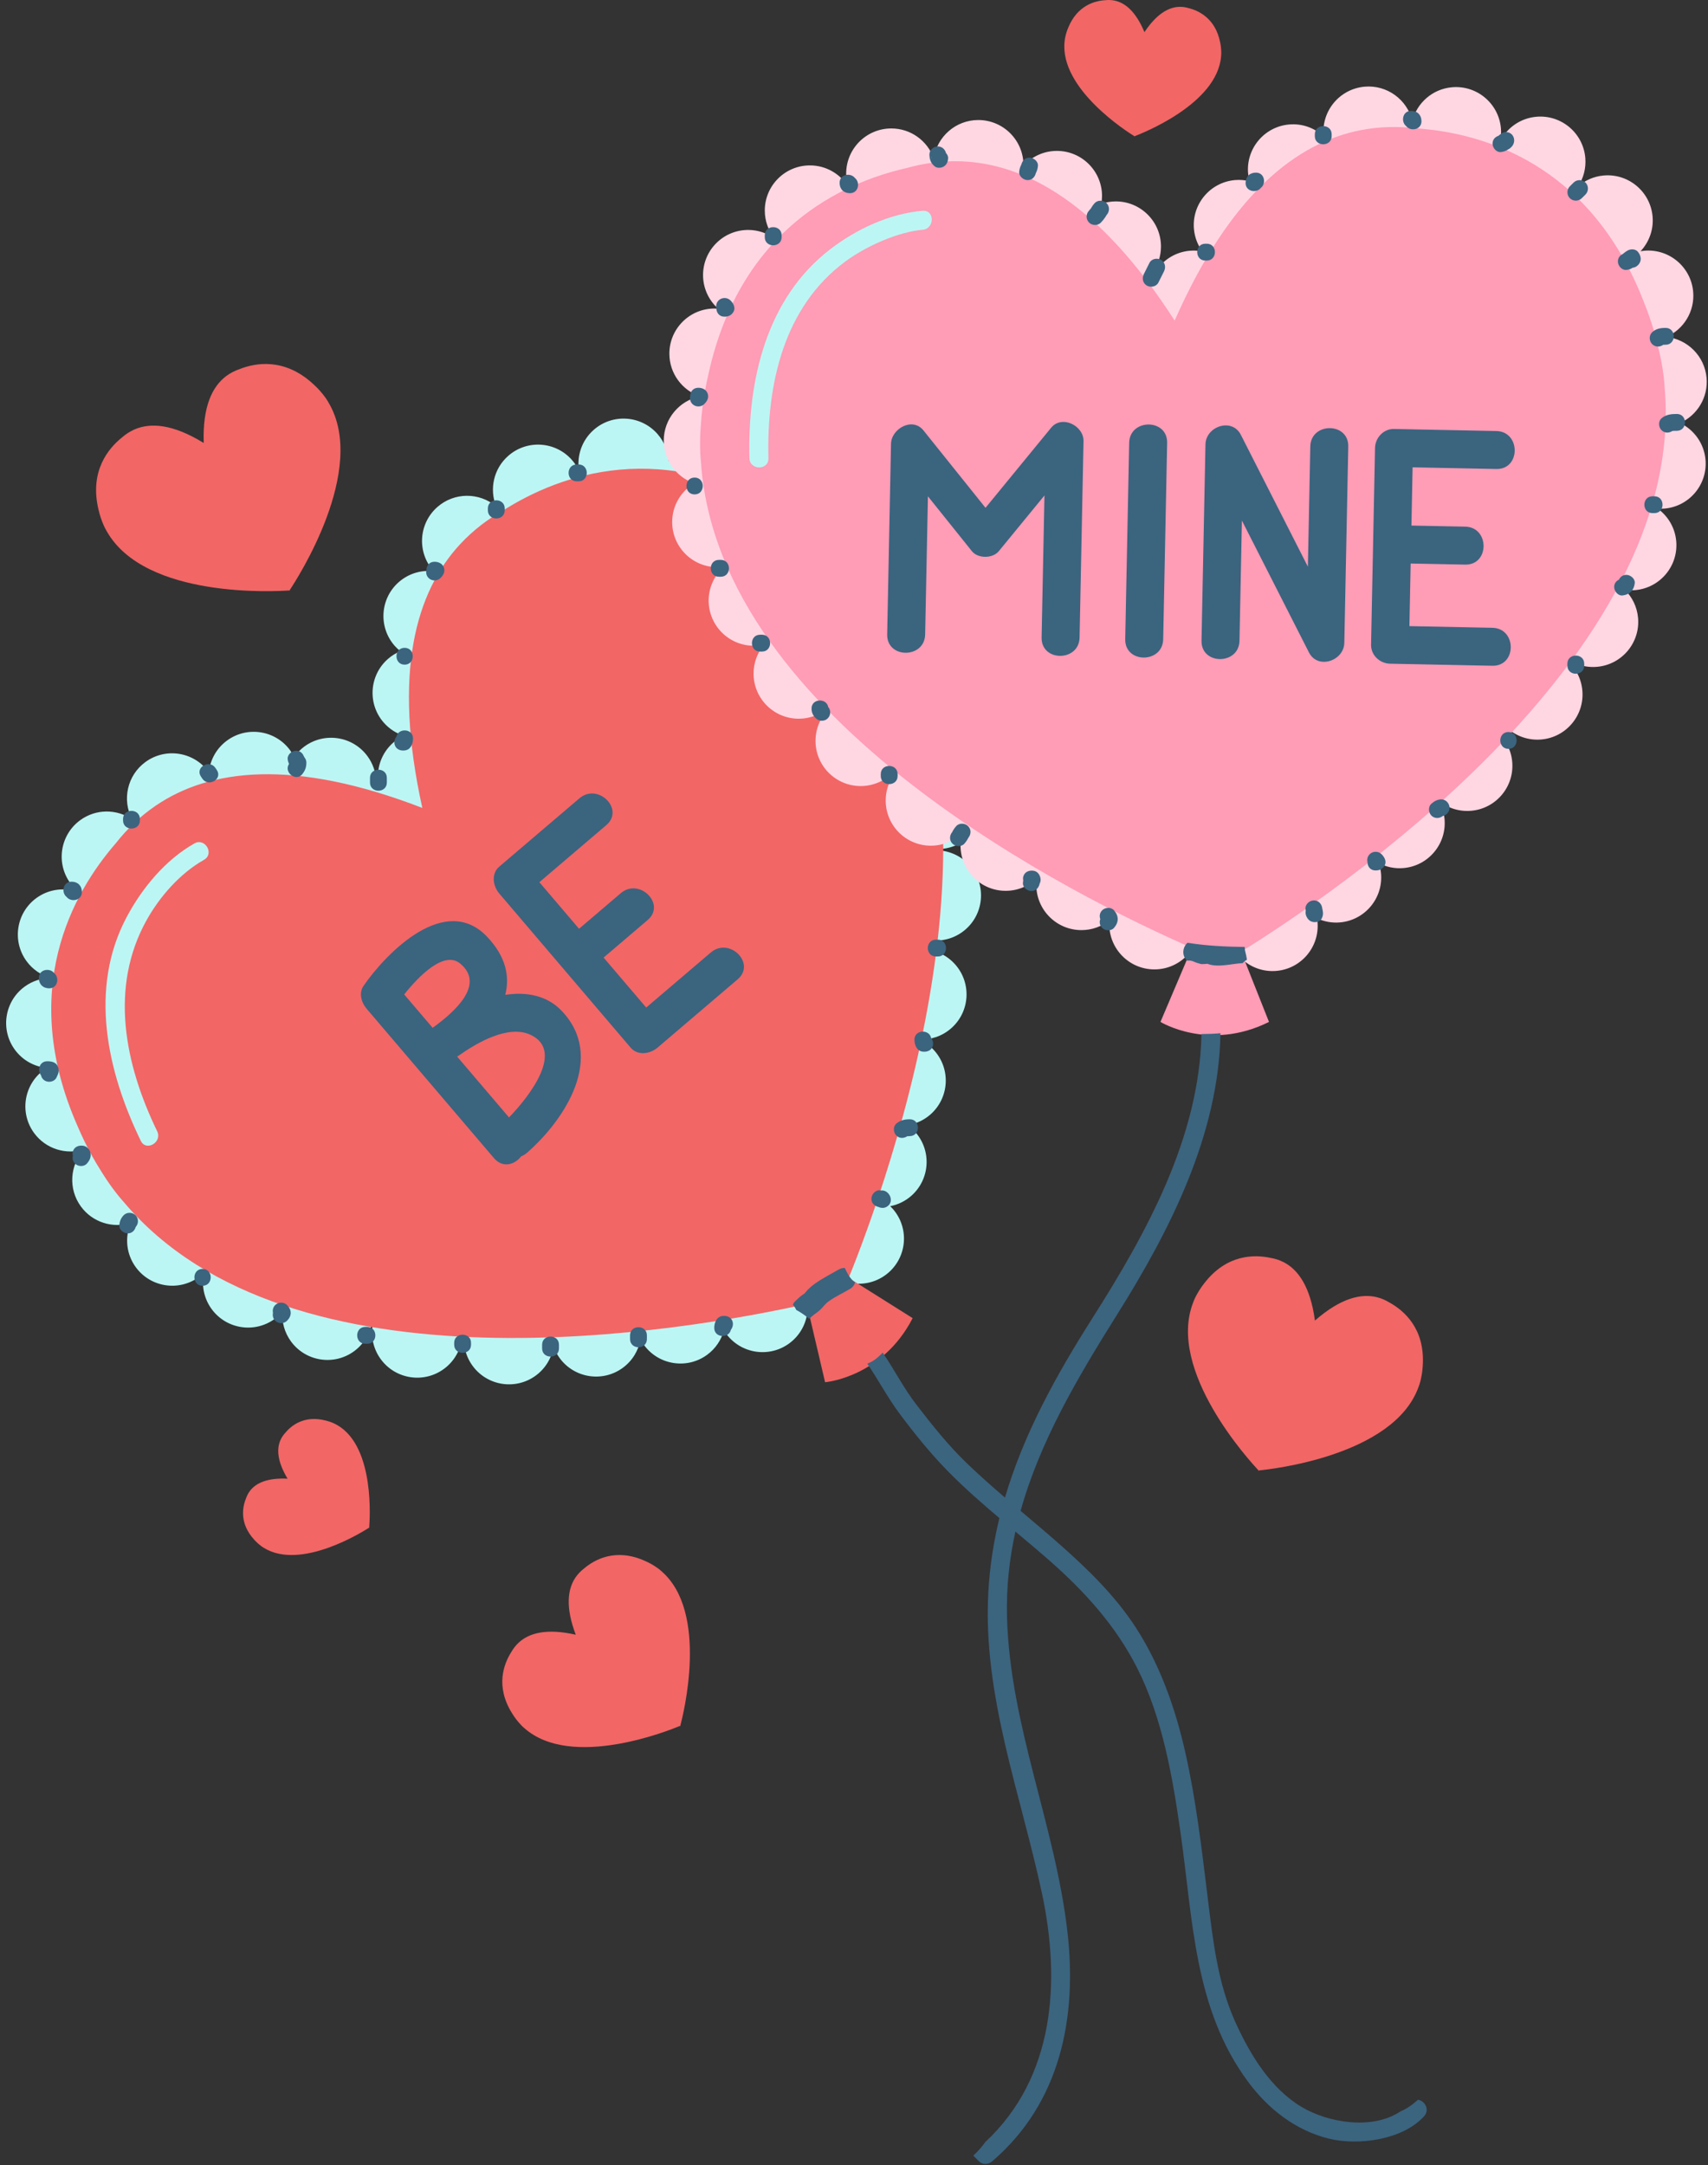
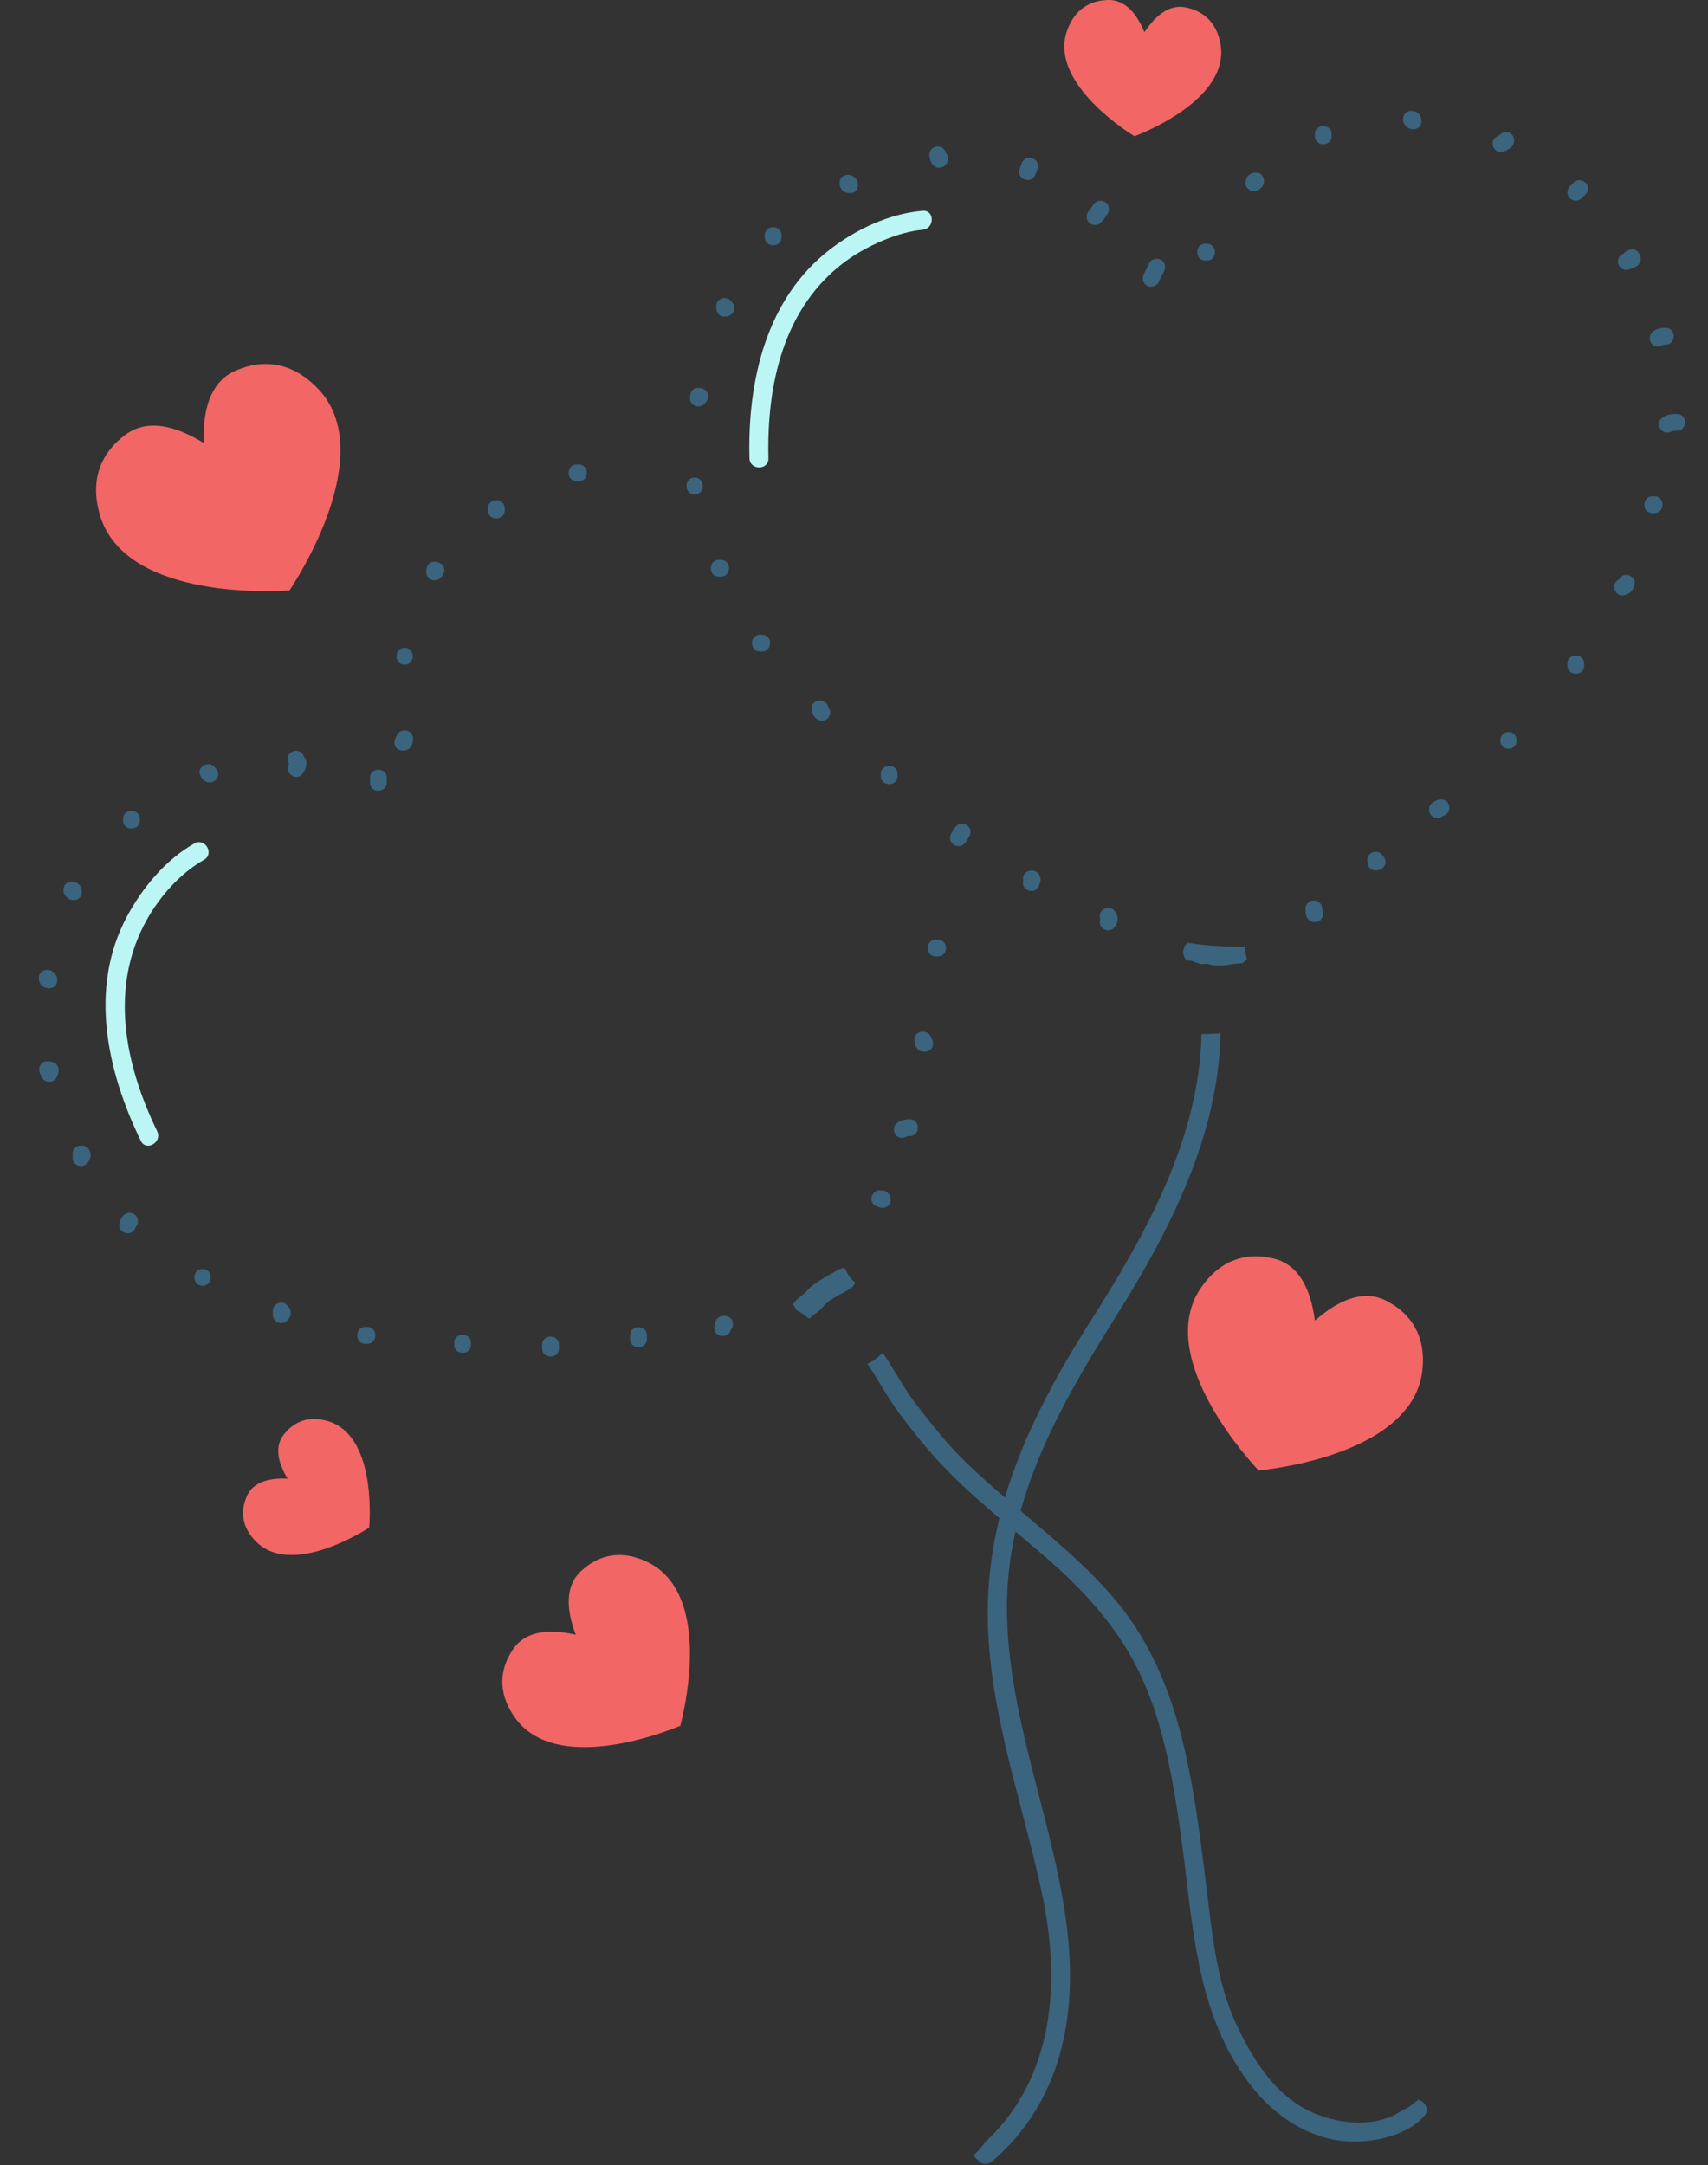
<svg xmlns="http://www.w3.org/2000/svg" height="493.4" preserveAspectRatio="xMidYMid meet" version="1.0" viewBox="-1.4 -0.0 389.2 493.4" width="389.2" zoomAndPan="magnify">
  <rect x="-1.4" y="-0.0" width="389.2" height="493.4" fill="#333333" stroke="none" />
  <g id="change1_1">
-     <path d="M180.656,291.758c3.355,4.586,2.358,11.021-2.226,14.376c-4.583,3.354-11.019,2.357-14.375-2.226 c-0.179-0.246-0.339-0.498-0.494-0.752c-0.593,2.161-1.887,4.146-3.836,5.574c-4.583,3.354-11.019,2.356-14.373-2.227 c-0.308-0.421-0.567-0.86-0.802-1.309c-0.446,2.519-1.818,4.878-4.045,6.507c-4.583,3.354-11.018,2.359-14.374-2.224 c-0.605-0.827-1.064-1.717-1.391-2.636c-0.421,2.565-1.806,4.975-4.07,6.631c-4.584,3.355-11.02,2.358-14.375-2.226 c-3.355-4.583-2.359-11.018,2.225-14.372c4.583-3.356,11.02-2.359,14.375,2.225c0.606,0.826,1.065,1.716,1.392,2.635 c0.421-2.566,1.806-4.976,4.07-6.633c4.584-3.354,11.02-2.36,14.375,2.226c0.308,0.421,0.566,0.86,0.802,1.309 c0.445-2.52,1.816-4.877,4.043-6.507c4.585-3.355,11.021-2.358,14.376,2.225c0.18,0.244,0.34,0.498,0.494,0.752 c0.593-2.161,1.887-4.146,3.835-5.572C170.865,286.18,177.301,287.174,180.656,291.758z M87.592,295.352 c-4.583,3.354-5.578,9.792-2.224,14.376c3.355,4.583,9.791,5.578,14.373,2.224c4.585-3.356,5.582-9.79,2.227-14.374 C98.613,292.994,92.177,291.997,87.592,295.352z M81.507,293.533c-3.355-4.584-9.792-5.582-14.376-2.226 c-0.659,0.483-1.235,1.036-1.744,1.631c0.162-2.337-0.464-4.74-1.957-6.777c-3.355-4.587-9.791-5.58-14.376-2.227 c-0.431,0.314-0.819,0.665-1.186,1.031c0.633-2.802,0.107-5.847-1.722-8.346c-2.663-3.64-7.264-5.006-11.343-3.742 c1.365-3.225,1.06-7.06-1.159-10.09c-2.675-3.653-7.305-5.019-11.397-3.725c3.255-3.541,3.67-8.999,0.721-13.027 c-1.801-2.46-4.49-3.876-7.303-4.151c0.234-0.145,0.468-0.291,0.693-0.456c4.585-3.354,5.581-9.791,2.226-14.376 c-1.42-1.941-3.396-3.23-5.547-3.827c2.082-0.016,4.179-0.652,5.987-1.976c4.585-3.355,5.581-9.791,2.226-14.375 c-0.603-0.824-1.308-1.528-2.082-2.115c3.173,1.25,6.893,0.904,9.848-1.258c4.154-3.042,5.35-8.609,3.042-13.04 c3.494,2.358,8.226,2.415,11.822-0.217c2.445-1.79,3.859-4.457,4.147-7.251c0.029,0.042,0.053,0.085,0.083,0.127 c3.355,4.583,9.79,5.581,14.374,2.226c0.936-0.685,1.712-1.502,2.343-2.401c0.26,0.527,0.559,1.042,0.918,1.533 c3.354,4.583,9.789,5.581,14.373,2.225c1.408-1.03,2.475-2.354,3.184-3.823c0.1,1.932,0.739,3.857,1.966,5.535 c3.355,4.583,9.791,5.581,14.374,2.226c2.795-2.047,4.249-5.239,4.202-8.459c2.203-3.729,1.883-8.597-1.133-12.024 c-1.265-1.437-2.845-2.426-4.542-2.977c0.853-0.402,1.666-0.921,2.409-1.576c4.263-3.752,4.677-10.251,0.924-14.515 c-0.402-0.457-0.84-0.859-1.299-1.228c1.014-0.421,1.981-1.004,2.851-1.771c4.264-3.752,4.677-10.251,0.924-14.515 c-0.034-0.039-0.072-0.071-0.106-0.109c2.791,0.322,5.701-0.482,7.977-2.485c3.345-2.945,4.309-7.578,2.759-11.498 c3.829,3.208,9.524,3.242,13.389-0.16c2.749-2.419,3.887-5.978,3.351-9.345c0.408,0.882,0.942,1.722,1.617,2.489 c3.752,4.264,10.252,4.678,14.518,0.924c1.682-1.48,2.754-3.39,3.218-5.42c0.119,2.229,0.953,4.436,2.542,6.242 c3.753,4.264,10.253,4.679,14.518,0.924c0.209-0.185,0.402-0.38,0.594-0.578c-0.337,2.805,0.465,5.736,2.479,8.025 c3.298,3.747,8.715,4.518,12.875,2.104c-2.144,3.717-1.809,8.532,1.183,11.932c2.48,2.819,6.16,3.944,9.603,3.307 c-2.113,3.709-1.769,8.497,1.209,11.882c2.045,2.325,4.907,3.495,7.778,3.48c-0.437,0.28-0.862,0.583-1.264,0.938 c-4.265,3.752-4.68,10.252-0.927,14.516c1.671,1.896,3.883,3.026,6.201,3.372c-0.692,0.368-1.356,0.812-1.97,1.352 c-4.265,3.753-4.68,10.254-0.927,14.518s10.252,4.678,14.518,0.924c4.263-3.751,4.676-10.251,0.924-14.515 c-1.669-1.896-3.883-3.027-6.2-3.373c0.693-0.369,1.357-0.813,1.973-1.354c4.263-3.751,4.676-10.25,0.925-14.514 c-2.046-2.325-4.907-3.496-7.779-3.481c0.437-0.279,0.863-0.584,1.265-0.937c4.264-3.753,4.678-10.251,0.925-14.515 c-2.479-2.819-6.16-3.944-9.603-3.307c2.113-3.709,1.771-8.498-1.21-11.882c-3.298-3.747-8.714-4.519-12.874-2.106 c2.144-3.716,1.808-8.531-1.182-11.931c-3.755-4.265-10.254-4.678-14.516-0.927c-0.21,0.186-0.404,0.382-0.596,0.58 c0.337-2.806-0.465-5.736-2.479-8.024c-3.753-4.264-10.253-4.678-14.515-0.927c-1.683,1.481-2.757,3.394-3.222,5.424 c-0.118-2.229-0.952-4.437-2.541-6.243c-3.753-4.264-10.253-4.679-14.516-0.926c-2.75,2.419-3.89,5.978-3.354,9.346 c-0.407-0.882-0.942-1.723-1.616-2.489c-3.753-4.265-10.252-4.679-14.515-0.927c-3.347,2.945-4.311,7.579-2.762,11.5 c-3.828-3.21-9.522-3.245-13.387,0.158c-4.264,3.754-4.679,10.253-0.927,14.518c0.034,0.039,0.071,0.071,0.105,0.108 c-2.79-0.321-5.698,0.483-7.973,2.485c-4.263,3.752-4.679,10.252-0.926,14.517c0.401,0.457,0.839,0.859,1.298,1.227 c-1.013,0.421-1.978,1.004-2.848,1.77c-4.264,3.753-4.679,10.253-0.925,14.517c1.265,1.437,2.843,2.425,4.542,2.976 c-0.852,0.402-1.665,0.921-2.406,1.574c-2.351,2.07-3.525,4.973-3.483,7.876c-0.146,0.247-0.279,0.499-0.402,0.754 c-0.1-1.931-0.739-3.855-1.966-5.533c-3.355-4.584-9.792-5.58-14.376-2.225c-0.935,0.684-1.712,1.5-2.341,2.399 c-0.26-0.526-0.558-1.041-0.917-1.532c-3.355-4.584-9.792-5.58-14.376-2.224c-2.445,1.789-3.857,4.456-4.145,7.25 c-0.03-0.042-0.054-0.085-0.084-0.126c-3.354-4.584-9.791-5.579-14.375-2.224c-4.153,3.04-5.349,8.608-3.041,13.038 c-3.494-2.357-8.226-2.415-11.823,0.219c-4.583,3.354-5.58,9.791-2.225,14.375c0.604,0.824,1.31,1.527,2.083,2.114 c-3.173-1.249-6.895-0.903-9.85,1.259c-4.583,3.354-5.579,9.791-2.225,14.375c1.421,1.941,3.397,3.231,5.549,3.827 c-2.083,0.016-4.181,0.652-5.99,1.977c-4.583,3.354-5.579,9.79-2.225,14.373c1.801,2.461,4.491,3.876,7.304,4.152 c-0.235,0.145-0.47,0.292-0.696,0.457c-4.583,3.353-5.58,9.788-2.224,14.372c2.675,3.656,7.307,5.021,11.397,3.728 c-3.254,3.541-3.67,8.999-0.721,13.027c2.663,3.638,7.265,5.006,11.342,3.741c-1.364,3.226-1.059,7.06,1.16,10.09 c3.355,4.583,9.791,5.58,14.374,2.227c0.432-0.316,0.82-0.667,1.188-1.033c-0.633,2.8-0.107,5.847,1.722,8.345 c3.354,4.584,9.79,5.581,14.373,2.226c0.661-0.484,1.237-1.037,1.747-1.634c-0.162,2.339,0.465,4.743,1.957,6.782 c3.356,4.586,9.791,5.581,14.374,2.228C83.866,304.552,84.863,298.116,81.507,293.533z M201.761,218.872 c-4.265,3.754-4.678,10.252-0.925,14.518c1.004,1.141,2.207,1.996,3.508,2.58c-2.584-0.132-5.22,0.7-7.315,2.546 c-4.267,3.752-4.681,10.252-0.928,14.514c0.541,0.615,1.143,1.139,1.783,1.593c-1.875,0.289-3.693,1.09-5.222,2.434 c-4.265,3.754-4.68,10.256-0.928,14.518c0.184,0.208,0.378,0.399,0.574,0.59c-1.726,0.338-3.388,1.113-4.802,2.358 c-4.266,3.756-4.681,10.254-0.928,14.518c3.753,4.265,10.253,4.68,14.519,0.926c4.262-3.751,4.678-10.25,0.924-14.515 c-0.185-0.209-0.378-0.399-0.573-0.59c1.726-0.34,3.389-1.115,4.805-2.361c4.265-3.751,4.679-10.251,0.926-14.516 c-0.54-0.613-1.143-1.139-1.782-1.592c1.875-0.288,3.692-1.09,5.223-2.436c4.263-3.752,4.678-10.251,0.924-14.514 c-1.003-1.141-2.207-1.997-3.509-2.581c2.585,0.132,5.222-0.701,7.319-2.547c4.263-3.751,4.678-10.252,0.925-14.516 C212.525,215.533,206.026,215.12,201.761,218.872z M205.063,196.322c-4.267,3.754-4.68,10.252-0.928,14.516 c3.755,4.264,10.253,4.681,14.519,0.925c4.263-3.751,4.676-10.25,0.924-14.515C215.825,192.985,209.327,192.57,205.063,196.322z" fill="#BCF6F4" />
-   </g>
+     </g>
  <g id="change2_1">
-     <path d="M191.99,291.204l14.575,9.168c-6.979,13.561-19.953,14.602-19.953,14.602l-4.179-17.837 c-27.583,6.156-117.582,21.997-155.625-23.219c-1.794-1.998-3.592-4.457-5.378-7.389c-0.602-0.955-1.187-1.933-1.743-2.932 c-0.01-0.025-0.02-0.049-0.031-0.063c-0.003-0.002-0.008-0.015-0.017-0.025c-1.212-2.173-2.325-4.459-3.345-6.85 c-13.667-31.002-1.119-53.22,8.717-64.531c2.508-3.189,5.478-6.081,9.008-8.493c0.012-0.005,0.048-0.035,0.048-0.035 c12.328-8.394,31.376-10.853,60.768,0.508c-6.801-30.768-1.496-49.228,8.661-60.15c0,0,0.035-0.029,0.042-0.042 c2.917-3.127,6.225-5.627,9.762-7.63c12.659-8.011,36.514-17.065,65.1,1.12c2.21,1.367,4.302,2.813,6.274,4.335 c0.008,0.01,0.015,0.019,0.019,0.021c0.012,0.013,0.033,0.027,0.05,0.047c0.903,0.7,1.787,1.423,2.64,2.161 c2.632,2.206,4.792,4.354,6.492,6.431C234.767,177.022,200.546,270.076,191.99,291.204z" fill="#F26666" />
-   </g>
+     </g>
  <g id="change3_1">
-     <path d="M271.94,210.617c0,5.681-4.604,10.286-10.286,10.286c-5.679,0-10.285-4.605-10.285-10.286 c0-0.304,0.021-0.603,0.046-0.899c-1.756,1.394-3.973,2.232-6.387,2.232c-5.679,0-10.285-4.605-10.285-10.285 c0-0.521,0.052-1.028,0.126-1.528c-1.847,1.769-4.348,2.861-7.107,2.861c-5.68,0-10.284-4.605-10.284-10.286 c0-1.026,0.155-2.014,0.435-2.948c-1.856,1.821-4.397,2.948-7.203,2.948c-5.68,0-10.284-4.605-10.284-10.286 c0-5.681,4.604-10.286,10.284-10.286c5.681,0,10.287,4.605,10.287,10.286c0,1.024-0.155,2.013-0.435,2.948 c1.855-1.822,4.396-2.948,7.2-2.948c5.681,0,10.287,4.605,10.287,10.286c0,0.52-0.051,1.028-0.126,1.527 c1.847-1.768,4.347-2.86,7.105-2.86c5.682,0,10.286,4.605,10.286,10.286c0,0.304-0.02,0.603-0.045,0.899 c1.755-1.394,3.97-2.232,6.385-2.232C267.335,200.332,271.94,204.936,271.94,210.617z M205.007,168.837 c0-5.68-4.604-10.285-10.287-10.285c-5.679,0-10.285,4.605-10.285,10.285c0,5.681,4.605,10.286,10.285,10.286 C200.403,179.123,205.007,174.518,205.007,168.837z M332.02,164.267c-5.657,0.51-9.832,5.509-9.32,11.167 c0.136,1.514,0.602,2.916,1.308,4.155c-2.008-1.634-4.627-2.52-7.407-2.269c-5.659,0.51-9.832,5.51-9.322,11.167 c0.072,0.814,0.249,1.593,0.497,2.336c-1.683-0.874-3.622-1.301-5.649-1.119c-5.659,0.51-9.833,5.51-9.322,11.168 c0.025,0.275,0.068,0.545,0.114,0.813c-1.592-0.746-3.393-1.101-5.269-0.932c-5.661,0.51-9.833,5.509-9.323,11.167 c0.512,5.658,5.511,9.832,11.169,9.321c5.656-0.51,9.828-5.51,9.32-11.167c-0.025-0.276-0.07-0.545-0.116-0.813 c1.594,0.746,3.396,1.101,5.272,0.931c5.657-0.51,9.83-5.509,9.319-11.166c-0.074-0.815-0.249-1.594-0.497-2.337 c1.684,0.875,3.623,1.302,5.652,1.119c5.656-0.51,9.83-5.509,9.319-11.167c-0.136-1.514-0.603-2.916-1.309-4.155 c2.009,1.633,4.628,2.519,7.41,2.269c5.656-0.51,9.83-5.51,9.32-11.167C342.677,167.93,337.676,163.757,332.02,164.267z M348.003,148.019c-5.66,0.51-9.832,5.51-9.323,11.167c0.511,5.658,5.51,9.831,11.17,9.321c5.655-0.51,9.827-5.509,9.317-11.167 C358.66,151.683,353.66,147.509,348.003,148.019z M381.431,96.39c3.895-1.746,6.446-5.813,6.04-10.303 c-0.447-4.972-4.363-8.794-9.145-9.303c3.925-1.732,6.499-5.816,6.092-10.327c-0.51-5.657-5.509-9.831-11.166-9.321 c-0.278,0.025-0.551,0.069-0.823,0.116c1.93-2.065,3.013-4.904,2.739-7.939c-0.511-5.658-5.511-9.831-11.166-9.321 c-2.233,0.201-4.229,1.11-5.802,2.475c1.221-1.869,1.853-4.143,1.636-6.54c-0.51-5.657-5.51-9.831-11.167-9.321 c-3.647,0.329-6.668,2.528-8.225,5.561c0.192-0.952,0.258-1.946,0.166-2.962c-0.511-5.657-5.51-9.831-11.166-9.32 c-4.441,0.4-7.955,3.569-9.021,7.647c-1.193-4.851-5.769-8.241-10.896-7.778c-5.657,0.509-9.833,5.509-9.322,11.167 c0.004,0.051,0.016,0.099,0.021,0.149c-2.062-1.907-4.884-2.976-7.902-2.704c-5.656,0.51-9.83,5.51-9.32,11.167 c0.055,0.605,0.17,1.189,0.323,1.756c-1.067-0.258-2.189-0.357-3.344-0.254c-5.657,0.51-9.832,5.51-9.321,11.168 c0.172,1.906,0.862,3.637,1.908,5.084c-0.926-0.178-1.887-0.239-2.873-0.15c-3.118,0.28-5.779,1.93-7.462,4.298 c-0.262,0.113-0.518,0.237-0.769,0.371c1.06-1.618,1.681-3.548,1.681-5.626c0-5.68-4.606-10.286-10.287-10.286 c-1.159,0-2.268,0.2-3.307,0.554c0.101-0.579,0.164-1.171,0.164-1.779c0-5.681-4.606-10.286-10.286-10.286 c-3.03,0-5.745,1.318-7.626,3.402c0-0.051,0.007-0.1,0.007-0.15c0-5.681-4.606-10.286-10.288-10.286 c-5.146,0-9.398,3.786-10.153,8.724c-1.428-3.966-5.213-6.806-9.67-6.806c-5.68,0-10.285,4.604-10.285,10.286 c0,1.021,0.154,2.005,0.431,2.937c-1.822-2.882-5.029-4.802-8.692-4.802c-5.68,0-10.285,4.605-10.285,10.286 c0,2.406,0.832,4.613,2.216,6.365c-1.69-1.218-3.758-1.943-6-1.943c-5.68,0-10.285,4.605-10.285,10.286 c0,3.048,1.333,5.778,3.44,7.662c-0.274-0.021-0.549-0.042-0.83-0.042c-5.679,0-10.284,4.604-10.284,10.285 c0,4.528,2.931,8.365,6.994,9.738c-4.715,0.935-8.273,5.094-8.273,10.086c0,4.508,2.905,8.33,6.942,9.719 c-3.004,1.796-5.023,5.071-5.023,8.826c0,5.68,4.605,10.286,10.285,10.286c0.535,0,1.055-0.054,1.568-0.132 c-2.165,1.885-3.54,4.655-3.54,7.751c0,5.681,4.605,10.286,10.285,10.286c0.818,0,1.609-0.105,2.373-0.287 c-1.511,1.791-2.426,4.102-2.426,6.627c0,5.681,4.605,10.286,10.285,10.286c5.682,0,10.287-4.605,10.287-10.286 s-4.605-10.286-10.287-10.286c-0.817,0-1.608,0.105-2.371,0.286c1.512-1.791,2.425-4.101,2.425-6.627 c0-5.68-4.605-10.285-10.287-10.285c-0.534,0-1.054,0.053-1.566,0.131c2.166-1.885,3.54-4.655,3.54-7.751 c0-4.509-2.906-8.33-6.943-9.719c3.006-1.795,5.024-5.071,5.024-8.826c0-4.529-2.931-8.365-6.996-9.739 c4.718-0.935,8.275-5.094,8.275-10.086c0-3.049-1.334-5.779-3.441-7.662c0.274,0.021,0.549,0.042,0.829,0.042 c5.681,0,10.286-4.605,10.286-10.286c0-2.405-0.832-4.612-2.215-6.365c1.689,1.217,3.756,1.942,5.998,1.942 c5.681,0,10.287-4.605,10.287-10.286c0-1.021-0.154-2.006-0.431-2.937c1.823,2.882,5.028,4.802,8.69,4.802 c5.148,0,9.402-3.787,10.156-8.724c1.427,3.966,5.211,6.806,9.667,6.806c3.031,0,5.748-1.318,7.63-3.403 c0,0.051-0.008,0.101-0.008,0.152c0,5.68,4.604,10.285,10.285,10.285c1.159,0,2.27-0.201,3.309-0.554 c-0.101,0.579-0.164,1.171-0.164,1.78c0,5.68,4.604,10.286,10.284,10.286c1.744,0,3.386-0.438,4.826-1.204 c-1.061,1.617-1.682,3.548-1.682,5.626c0,5.68,4.604,10.286,10.284,10.286c3.466,0,6.523-1.718,8.388-4.344 c3.979-1.708,6.598-5.825,6.188-10.373c-0.172-1.907-0.861-3.638-1.907-5.084c0.925,0.178,1.889,0.24,2.873,0.151 c5.658-0.51,9.83-5.509,9.319-11.167c-0.055-0.605-0.17-1.19-0.323-1.758c1.068,0.259,2.191,0.359,3.347,0.255 c5.657-0.51,9.829-5.51,9.318-11.167c-0.005-0.052-0.017-0.101-0.021-0.153c2.062,1.908,4.886,2.979,7.903,2.707 c4.439-0.4,7.952-3.569,9.019-7.647c1.195,4.851,5.771,8.24,10.898,7.778c3.646-0.329,6.667-2.528,8.224-5.562 c-0.192,0.952-0.257,1.946-0.166,2.963c0.511,5.657,5.51,9.83,11.17,9.321c2.231-0.201,4.226-1.11,5.799-2.473 c-1.222,1.869-1.853,4.142-1.637,6.538c0.51,5.658,5.51,9.831,11.168,9.321c0.279-0.025,0.551-0.069,0.822-0.116 c-1.929,2.065-3.014,4.904-2.739,7.94c0.447,4.972,4.363,8.794,9.146,9.302c-3.925,1.732-6.499,5.816-6.093,10.327 c0.336,3.74,2.642,6.821,5.795,8.339c-3.896,1.746-6.446,5.813-6.042,10.303c0.278,3.084,1.896,5.72,4.222,7.403 c-0.517-0.032-1.039-0.039-1.572,0.01c-5.658,0.51-9.831,5.509-9.32,11.167c0.226,2.516,1.344,4.736,3.01,6.383 c-0.775-0.112-1.572-0.146-2.387-0.072c-5.658,0.51-9.833,5.51-9.321,11.167c0.509,5.657,5.509,9.83,11.168,9.32 c5.655-0.51,9.829-5.51,9.318-11.167c-0.227-2.516-1.345-4.735-3.01-6.383c0.776,0.111,1.575,0.146,2.39,0.072 c5.655-0.51,9.828-5.51,9.318-11.167c-0.278-3.084-1.896-5.72-4.221-7.403c0.519,0.032,1.042,0.039,1.574-0.01 c5.656-0.51,9.83-5.509,9.318-11.167C386.889,100.989,384.584,97.908,381.431,96.39z" fill="#FFD7E3" />
-   </g>
+     </g>
  <g id="change4_1">
-     <path d="M281.415,216.863l6.348,16.006c-13.644,6.82-24.728,0-24.728,0l7.164-16.864 c-25.894-11.324-107.875-51.695-111.868-110.651c-0.269-2.671-0.268-5.717,0.023-9.138c0.078-1.125,0.184-2.261,0.326-3.396 c0.005-0.026,0.013-0.051,0.012-0.068c0-0.005,0.002-0.019,0.001-0.03c0.306-2.47,0.758-4.972,1.346-7.503 c7.282-33.09,30.53-43.607,45.148-46.926c3.907-1.092,8.012-1.672,12.284-1.533c0.013,0.003,0.061,0,0.061,0 c14.905,0.508,31.729,9.774,48.736,36.302c12.685-28.846,27.868-40.609,42.514-43.424c0,0,0.047-0.003,0.061-0.009 c4.199-0.8,8.346-0.864,12.384-0.392c14.945,1.012,39.542,7.795,51.87,39.354c0.976,2.408,1.811,4.811,2.503,7.203 c0,0.012,0.001,0.024,0.001,0.028c0.003,0.018,0.012,0.042,0.014,0.068c0.314,1.098,0.601,2.204,0.854,3.303 c0.821,3.334,1.295,6.343,1.44,9.023C383.373,149.988,300.799,204.866,281.415,216.863z" fill="#FF9CB6" />
-   </g>
+     </g>
  <g id="change5_1">
    <path d="M269.202,214.841c4.324,0.688,8.675,0.893,13.048,0.954c-0.025,0.27-0.015,0.547,0.055,0.822 c0.207,0.832,0.357,1.462,0.422,2.1c-0.372,0.186-0.702,0.441-0.96,0.759c-0.007-0.002-0.014,0-0.021-0.002 c-2.482,0.12-5.667,1.08-8.014,0.152c-0.477,0.059-0.946,0.078-1.417,0.071c-0.606-0.159-1.193-0.344-1.72-0.582 c-0.498-0.225-0.983-0.271-1.429-0.194C267.827,217.902,268.031,215.814,269.202,214.841z M191.158,289.063 c-0.02-0.037-0.031-0.08-0.048-0.122c-0.447-0.027-0.926,0.071-1.416,0.359c-1.766,1.034-3.6,1.937-5.273,3.126 c-0.833,0.592-1.61,1.244-2.255,2.038c-0.104,0.127-0.177,0.22-0.236,0.3c-0.073,0.029-0.217,0.119-0.479,0.313 c-0.592,0.438-1.13,0.925-1.653,1.444c-0.246,0.242-0.413,0.503-0.537,0.767c0.306,0.327,0.562,0.718,0.747,1.157 c0.007,0.017,0.017,0.032,0.023,0.049c1.042,0.56,2.024,1.235,2.934,2.002c0.154-0.097,0.305-0.215,0.451-0.358 c0.656-0.648,1.493-1.068,2.132-1.707c0.656-0.654,1.104-1.34,1.884-1.893c1.525-1.081,3.237-1.878,4.845-2.824 c0.672-0.393,1.034-0.941,1.168-1.526c-0.206-0.116-0.403-0.254-0.575-0.432C192.064,290.922,191.647,290.075,191.158,289.063z M210.383,35.286c-0.044-1.045,0.905-1.918,1.918-1.918c0.93,0,1.647,0.651,1.856,1.5c0.327,0.341,0.534,0.786,0.489,1.271 c-0.072,0.757-0.305,1.367-0.983,1.8c-0.53,0.342-1.475,0.429-2.015,0.015C210.75,37.264,210.428,36.399,210.383,35.286z M210.81,36.139c0.013-0.144,0.04-0.283,0.077-0.418c-0.015,0.018-0.026,0.035-0.041,0.052 C210.834,35.895,210.822,36.017,210.81,36.139z M232.765,41.042c0.998,0,1.632-0.681,1.853-1.55c0.007-0.017,0.01-0.02,0.018-0.04 c0.053-0.104,0.103-0.21,0.146-0.32c0.197-0.461,0.271-0.784,0.328-1.287c0.12-1.042-0.963-1.918-1.919-1.918 c-0.997,0-1.63,0.68-1.851,1.55c-0.007,0.016-0.01,0.02-0.019,0.039c-0.054,0.105-0.103,0.211-0.146,0.32 c-0.197,0.462-0.271,0.786-0.328,1.289C230.728,40.164,231.81,41.042,232.765,41.042z M249.47,50.711 c0.367-0.381,0.7-0.795,0.995-1.234c0.089-0.135,0.169-0.279,0.251-0.417c0.015-0.023,0.019-0.032,0.028-0.05 c0.002-0.002,0.002-0.001,0.004-0.004c0.715-0.762,0.757-1.956,0-2.713c-0.721-0.721-1.996-0.763-2.713,0 c-0.264,0.282-0.492,0.595-0.688,0.927c-0.07,0.118-0.144,0.233-0.217,0.348c0.045-0.091-0.319,0.374-0.373,0.431 c-0.726,0.752-0.75,1.965,0,2.713C247.487,51.44,248.745,51.463,249.47,50.711z M259.935,65.081 c0.856,0.501,2.158,0.247,2.624-0.689c0.427-0.852,0.853-1.706,1.28-2.558c0.468-0.935,0.256-2.071-0.689-2.625 c-0.858-0.501-2.155-0.246-2.624,0.689c-0.427,0.852-0.853,1.705-1.279,2.558C258.781,63.391,258.99,64.526,259.935,65.081z M193.394,40.548c-0.958-1.254-3.486-0.877-3.474,1.133c0.008,1.419,0.925,2.336,2.345,2.344 C194.276,44.037,194.651,41.505,193.394,40.548z M172.867,53.617c0,0.143,0,0.285,0,0.427c0,2.475,3.837,2.475,3.837,0 c0-0.142,0-0.284,0-0.427C176.704,51.144,172.867,51.144,172.867,53.617z M162.344,68.462c-0.481,0.48-0.644,1.167-0.5,1.793 c0,0.959,0.619,1.916,1.855,1.908c0.835-0.005,1.504-0.276,1.977-1.003c0.627-0.964,0.08-1.994-0.62-2.697 C164.319,67.722,163.081,67.724,162.344,68.462z M157.732,88.363c-1.238-0.007-1.856,0.948-1.856,1.908 c-0.144,0.627,0.019,1.313,0.499,1.793c0.738,0.738,1.975,0.741,2.713,0c0.605-0.608,1.06-1.343,0.813-2.239 C159.627,88.824,158.704,88.369,157.732,88.363z M156.879,108.827c-2.474,0-2.474,3.837,0,3.837 C159.354,112.664,159.354,108.827,156.879,108.827z M162.54,131.422c0.063,0,0.127,0,0.19,0c0.039,0,0.079,0,0.118,0 c2.475,0,2.475-3.837,0-3.837c-0.039,0-0.079,0-0.118,0c-0.063,0-0.126,0-0.19,0c-0.04,0-0.08,0-0.119,0 c-2.474,0-2.474,3.837,0,3.837C162.46,131.422,162.5,131.422,162.54,131.422z M172.228,144.639c-0.143,0-0.284,0-0.427,0 c-2.474,0-2.474,3.837,0,3.837c0.143,0,0.284,0,0.427,0C174.702,148.476,174.702,144.639,172.228,144.639z M187.226,163.687 c0.705-0.703,0.728-1.847,0.095-2.595c-0.392-2.076-3.81-1.951-3.796,0.387c0.005,0.919,0.349,1.567,0.988,2.208 C185.25,164.428,186.488,164.425,187.226,163.687z M203.136,176.826c0-0.142,0-0.284,0-0.426c0-2.475-3.837-2.475-3.837,0 c0,0.142,0,0.284,0,0.426C199.299,179.3,203.136,179.3,203.136,176.826z M215.635,192.251c0.705,0.705,2.02,0.784,2.713,0 c0.24-0.271,0.465-0.553,0.645-0.868c0.039-0.069,0.342-0.563,0.208-0.411c0.691-0.782,0.772-1.94,0-2.713 c-0.706-0.705-2.02-0.783-2.713,0c-0.241,0.271-0.465,0.554-0.646,0.869c-0.039,0.068-0.343,0.563-0.207,0.411 C214.944,190.321,214.862,191.478,215.635,192.251z M235.536,201.126c-0.115,1.04-0.785,1.918-1.918,1.918 c-0.959,0-2.034-0.877-1.919-1.918c0.018-0.162,0.033-0.327,0.057-0.489c-0.059-0.297-0.063-0.6,0.012-0.873 c0.301-1.093,1.327-1.501,2.359-1.34c0.958,0.149,1.51,1.03,1.59,1.923c0.021,0.233-0.009,0.482-0.089,0.703 C235.593,201.145,235.486,201.581,235.536,201.126z M231.871,200.14C231.889,200.034,231.872,200.016,231.871,200.14L231.871,200.14 z M249.741,207.444c-0.563,0.563-0.666,1.321-0.42,1.996c-0.246,0.675-0.144,1.433,0.42,1.996c0.702,0.702,2.024,0.788,2.713,0 c1.113-1.273,1.113-2.719,0-3.992C251.765,206.655,250.443,206.742,249.741,207.444z M296.336,208.916 c0.203,0.393,0.471,0.753,0.868,0.975c0.834,0.462,2.195,0.284,2.625-0.688c0.275-0.625,0.296-1.056,0.174-1.712 c-0.021-0.116-0.049-0.231-0.073-0.347c-0.014-0.059-0.024-0.117-0.037-0.174c-0.107-0.987-0.857-1.793-1.899-1.793 c-1.004,0-1.974,0.874-1.919,1.918c0.008,0.152,0.041,0.302,0.063,0.453C296.048,207.996,296.111,208.479,296.336,208.916z M312.063,198.355c0.834-0.005,1.504-0.276,1.976-1.004c0.625-0.965,0.079-1.993-0.62-2.698c-0.735-0.742-1.976-0.738-2.714,0 c-0.48,0.481-0.641,1.167-0.498,1.793C310.206,197.407,310.825,198.363,312.063,198.355z M326.983,182.155 c-0.868,0.038-1.567,0.42-2.209,0.988c-0.782,0.694-0.705,2.007,0,2.712c0.739,0.74,1.83,0.693,2.606,0.08 c0.859-0.203,1.521-0.922,1.521-1.862C328.902,183.062,328.028,182.109,326.983,182.155z M342.33,166.807 c-2.473,0-2.473,3.837,0,3.837C344.804,170.644,344.804,166.807,342.33,166.807z M355.759,151.246c0,0.143,0,0.284,0,0.427 c0,2.474,3.837,2.474,3.837,0c0-0.143,0-0.284,0-0.427C359.596,148.772,355.759,148.772,355.759,151.246z M371.107,132.914 c-0.192,1.61-1.16,2.578-2.77,2.772c-1.041,0.126-1.918-0.967-1.918-1.918c0-0.815,0.452-1.377,1.089-1.679 c0.302-0.637,0.865-1.093,1.681-1.093C370.139,130.995,371.232,131.873,371.107,132.914z M367.353,132.501 c0.004-0.016,0.011-0.03,0.016-0.047C367.362,132.469,367.358,132.486,367.353,132.501z M367.928,131.93 c-0.017,0.006-0.036,0.011-0.053,0.018C367.893,131.942,367.911,131.935,367.928,131.93z M375.584,113.09c-0.144,0-0.284,0-0.427,0 c-2.474,0-2.474,3.836,0,3.836c0.143,0,0.283,0,0.427,0C378.057,116.927,378.057,113.09,375.584,113.09z M380.7,94.332 c-1.295,0.001-2.468,0.121-3.487,0.989c-0.798,0.678-0.694,2.018,0,2.713c0.703,0.703,1.687,0.686,2.456,0.185 c0.058-0.012,0.094-0.021,0.113-0.026c0.304-0.026,0.612-0.023,0.918-0.023C383.173,98.166,383.173,94.329,380.7,94.332z M377.608,78.564c0.176-0.008,0.356-0.006,0.534-0.006c2.474-0.003,2.474-3.841,0-3.837c-1.172,0.001-2.172,0.172-3.062,0.988 c-0.771,0.707-0.716,1.998,0,2.712C375.786,79.127,376.843,79.125,377.608,78.564z M371.825,57.377 c0.905,1.092,0.896,2.445-0.309,3.313c-0.256,0.184-0.584,0.282-0.913,0.334c-0.419,0.294-0.867,0.432-1.414,0.48 c-1.044,0.091-1.919-0.942-1.919-1.918c0-0.818,0.474-1.416,1.137-1.715c0.029-0.028,0.059-0.057,0.088-0.084 c0.319-0.267,0.641-0.513,1.006-0.711C370.207,56.693,371.269,56.707,371.825,57.377z M368.631,57.79 c0.04-0.013,0.077-0.028,0.117-0.039C368.708,57.763,368.668,57.773,368.631,57.79z M357.175,41.604 c-0.285,0.284-0.568,0.568-0.854,0.852c-0.739,0.738-0.739,1.975,0,2.713c0.738,0.739,1.974,0.739,2.713,0 c0.284-0.284,0.568-0.568,0.854-0.853c0.739-0.739,0.739-1.974,0-2.712C359.148,40.864,357.915,40.864,357.175,41.604z M340.03,30.91C339.767,30.973,339.838,31,340.03,30.91L340.03,30.91z M340.625,34.647c-1.04,0.125-1.918-0.968-1.918-1.918 c0-0.963,0.629-1.573,1.448-1.817c0.011-0.011,0.022-0.023,0.033-0.034c-0.059,0.011-0.118,0.022-0.159,0.033 c0.059-0.028,0.124-0.063,0.198-0.117c0.017-0.014,0.021-0.017,0.034-0.024c0.049-0.04,0.096-0.075,0.145-0.113 c0-0.001,0.001-0.001,0.001-0.002c0,0,0,0,0,0c0.401-0.317,0.793-0.572,1.357-0.562c1.761,0.031,2.42,2.025,1.356,3.274 c-0.012,0.013-0.024,0.024-0.037,0.037c0.018-0.012,0.017-0.011-0.003,0.003c-0.079,0.086-0.164,0.169-0.247,0.251 c-0.183,0.183-0.397,0.32-0.625,0.413c-0.017,0.011-0.03,0.024-0.047,0.035C341.689,34.432,341.199,34.577,340.625,34.647z M340.484,30.836c0.048-0.008,0.094-0.021,0.142-0.026c-0.058,0.006-0.095,0.014-0.145,0.021 C340.482,30.833,340.483,30.835,340.484,30.836z M319.032,28.743c0.956,1.256,3.486,0.88,3.475-1.131 c-0.009-1.42-0.926-2.337-2.345-2.345C318.151,25.256,317.775,27.785,319.032,28.743z M302.043,31.022c0-0.142,0-0.284,0-0.426 c0-2.474-3.837-2.474-3.837,0c0,0.142,0,0.284,0,0.426C298.207,33.497,302.043,33.497,302.043,31.022z M285.908,42.812 c1.256-0.958,0.88-3.487-1.132-3.476c-1.418,0.008-2.334,0.926-2.344,2.345C282.42,43.692,284.951,44.068,285.908,42.812z M273.265,59.373c0.107,0,0.214,0,0.321,0c2.475,0,2.475-3.837,0-3.837c-0.107,0-0.214,0-0.321,0 C270.792,55.536,270.792,59.373,273.265,59.373z M198.745,275.028c0.809,0.368,1.611,0.301,2.289-0.313 c0.003-0.003,0.005-0.005,0.008-0.007c0.807-0.729,0.671-1.966,0-2.712c-0.055-0.063-0.112-0.123-0.173-0.182 c-0.425-0.429-1.015-0.598-1.581-0.532c-0.067-0.01-0.129-0.021-0.202-0.03c-1.041-0.113-1.918,0.962-1.918,1.92 C197.167,274.179,197.862,274.815,198.745,275.028z M202.845,256.042c0.895-0.765,1.907-0.986,3.061-0.988 c2.475-0.004,2.475,3.832,0,3.838c-0.109,0-0.639,0.057-0.469,0.012c-0.072,0.016-0.112,0.025-0.116,0.022 c-0.772,0.514-1.768,0.538-2.476-0.172C202.151,258.059,202.048,256.721,202.845,256.042z M205.559,258.754 c-0.062,0.053-0.129,0.096-0.195,0.141C205.41,258.868,205.472,258.828,205.559,258.754z M206.973,236.935 c-0.014-2.319,3.354-2.463,3.79-0.438c0.399,0.5,0.562,1.23,0.404,1.801c-0.305,1.106-1.325,1.48-2.36,1.339 C207.485,239.457,206.979,238.095,206.973,236.935z M209.827,235.938c0.088,0.012,0.165,0.042,0.244,0.069 C209.997,235.976,209.917,235.95,209.827,235.938z M211.875,217.962c0.141,0,0.284,0,0.426,0c2.475,0,2.475-3.837,0-3.837 c-0.142,0-0.285,0-0.426,0C209.401,214.125,209.401,217.962,211.875,217.962z M165.147,303.024 c-0.434,2.027-3.803,1.884-3.791-0.437c0.006-1.159,0.511-2.522,1.833-2.701c1.036-0.142,2.055,0.231,2.36,1.338 C165.707,301.795,165.546,302.525,165.147,303.024z M164.211,303.585c0.09-0.013,0.169-0.038,0.244-0.07 C164.375,303.542,164.297,303.573,164.211,303.585z M142.171,304.293c0,0.284,0,0.567,0,0.853c0,2.476,3.837,2.476,3.837,0 c0-0.285,0-0.568,0-0.853C146.008,301.818,142.171,301.818,142.171,304.293z M122.134,306.426c0,0.283,0,0.568,0,0.851 c0,2.475,3.836,2.475,3.836,0c0-0.282,0-0.567,0-0.851C125.97,303.95,122.134,303.95,122.134,306.426z M102.096,305.997 c0,0.144,0,0.284,0,0.429c0,2.474,3.837,2.474,3.837,0c0-0.145,0-0.285,0-0.429C105.934,303.523,102.096,303.523,102.096,305.997z M82.272,302.375c-0.142,0-0.284,0-0.426,0c-2.474,0-2.474,3.838,0,3.838c0.142,0,0.284,0,0.426,0 C84.747,306.213,84.747,302.375,82.272,302.375z M61.305,297.395c-0.479,0.479-0.642,1.16-0.501,1.783 c-0.14,0.623,0.023,1.303,0.501,1.781c0.736,0.737,1.978,0.744,2.713,0c1.104-1.115,1.104-2.448,0-3.564 C63.283,296.652,62.041,296.658,61.305,297.395z M44.755,289.158c-2.474,0-2.474,3.838,0,3.838 C47.23,292.996,47.23,289.158,44.755,289.158z M29.539,279.576c-0.005,0.01-0.009,0.018-0.015,0.023 c-0.24,0.825-0.858,1.458-1.821,1.458c-0.955,0-2.039-0.876-1.918-1.918c0.101-0.872,0.376-1.569,0.988-2.209 c0.722-0.754,1.986-0.727,2.713,0C30.216,277.661,30.204,278.818,29.539,279.576z M29.486,279.655 c-0.004,0.005-0.003-0.005-0.005-0.005C29.407,279.729,29.394,279.789,29.486,279.655z M29.529,279.59 c-0.001,0.001-0.001,0.001-0.001,0.002c0,0,0,0.001,0,0.001C29.528,279.592,29.528,279.591,29.529,279.59z M17.555,261.091 c-1.036-0.143-2.056,0.231-2.36,1.339c-0.08,0.291-0.07,0.621,0.004,0.942c-0.149,0.615-0.012,1.274,0.489,1.776 c0.704,0.703,2.021,0.786,2.712,0c0.639-0.725,0.994-1.473,0.814-2.452C19.072,261.916,18.345,261.197,17.555,261.091z M9.371,241.837c-1.829-0.003-2.302,2.091-1.425,3.185c0.099,0.498,0.388,0.949,0.884,1.24c0.856,0.502,2.159,0.247,2.625-0.687 c0.444-0.892,0.761-1.688,0.274-2.66C11.277,242.015,10.272,241.837,9.371,241.837z M9.797,225.214 c2.011,0.011,2.387-2.519,1.131-3.477c-0.957-1.256-3.488-0.88-3.477,1.131C7.461,224.288,8.378,225.205,9.797,225.214z M17.258,203.258c-0.008-1.419-0.926-2.336-2.345-2.344c-2.011-0.012-2.387,2.52-1.129,3.477 C14.742,205.645,17.27,205.268,17.258,203.258z M26.638,186.631c0,0.107,0,0.214,0,0.32c0,2.474,3.837,2.474,3.837,0 c0-0.106,0-0.213,0-0.32C30.475,184.157,26.638,184.157,26.638,186.631z M47.692,175.005c-1.365-2.048-4.69-0.129-3.313,1.936 c0.106,0.16,0.212,0.32,0.319,0.48c1.364,2.047,4.689,0.129,3.313-1.937C47.905,175.325,47.799,175.165,47.692,175.005z M67.995,172.63c-0.001-0.002-0.001-0.004-0.003-0.007c-0.042-0.085-0.086-0.167-0.132-0.25c-0.012-0.021-0.017-0.025-0.023-0.03 c-0.276-0.732-0.884-1.271-1.764-1.271c-0.968,0-2.022,0.875-1.918,1.918c0.041,0.414,0.147,0.751,0.304,1.099 c-0.014,0.021-0.025,0.035-0.043,0.065c-1.137,1.835,1.56,3.974,3.013,2.324c0.114-0.129,0.201-0.262,0.294-0.394 c0.002,0.002,0.004,0.004,0.006,0.005c0.01-0.016,0.019-0.036,0.028-0.052c0.445-0.652,0.656-1.349,0.66-2.195 C68.42,173.33,68.253,172.93,67.995,172.63z M82.912,177.252c0,0.142,0,0.284,0,0.426c0,0.216,0,0.432,0,0.648 c0,2.474,3.836,2.474,3.836,0c0-0.216,0-0.432,0-0.648c0-0.142,0-0.284,0-0.426C86.749,174.778,82.912,174.778,82.912,177.252z M92.718,168.3c-0.006,1.16-0.512,2.522-1.835,2.702c-1.035,0.142-2.055-0.232-2.359-1.339c-0.157-0.571,0.004-1.302,0.404-1.801 C89.363,165.836,92.73,165.98,92.718,168.3z M89.863,167.303c-0.09,0.012-0.169,0.038-0.243,0.069 C89.699,167.345,89.777,167.314,89.863,167.303z M90.799,151.459c2.474,0,2.474-3.836,0-3.836S88.325,151.459,90.799,151.459z M97.62,128.012c-1.237-0.008-1.855,0.948-1.855,1.907c-0.144,0.626,0.019,1.313,0.5,1.793c0.737,0.738,1.975,0.741,2.712,0 c0.606-0.608,1.06-1.343,0.813-2.239C99.515,128.472,98.592,128.017,97.62,128.012z M109.771,115.862c0,0.141,0,0.284,0,0.425 c0,2.475,3.837,2.475,3.837,0c0-0.141,0-0.284,0-0.425C113.608,113.387,109.771,113.387,109.771,115.862z M130.448,105.843 c-0.142,0-0.284,0-0.426,0c-2.475,0-2.475,3.837,0,3.837c0.142,0,0.284,0,0.426,0C132.922,109.68,132.922,105.843,130.448,105.843z M321.706,478.485c-1.195,1.092-2.504,2.03-3.991,2.652c-6.417,4.296-16.481,2.586-22.51-1.011 c-7.092-4.232-11.741-11.936-15.069-19.252c-4.095-9.001-5.148-18.785-6.344-28.492c-1.359-11.044-2.629-22.09-5.077-32.959 c-2.245-9.962-5.656-19.778-11.202-28.395c-4.75-7.38-11.149-13.569-17.696-19.336c-2.849-2.51-5.756-4.951-8.654-7.401 c4.429-15.893,13.001-30.405,21.988-44.728c12.049-19.205,23.152-40.968,23.559-64.114c-1.431,0.133-2.867,0.185-4.318,0.185 c-0.004,0-0.008-0.001-0.012-0.001c-0.48,23.591-12.561,45.382-24.903,64.818c-8.309,13.084-15.616,26.366-19.876,40.809 c-2.972-2.55-5.909-5.141-8.733-7.865c-4.229-4.08-7.872-8.671-11.457-13.319c-2.889-3.747-5.02-7.981-7.67-11.845 c-1.045,1.078-2.115,2.029-3.512,2.507c2.56,3.767,4.697,7.854,7.447,11.522c3.417,4.559,7.011,9.021,11.008,13.083 c3.685,3.74,7.637,7.201,11.646,10.597c-1.323,5.434-2.198,11.04-2.521,16.87c-1.302,23.557,7.384,45.964,12.22,68.629 c4.313,20.213,2.859,41.888-12.805,56.583c-0.008-0.005-0.019-0.007-0.026-0.015c-0.821,1.186-1.767,2.229-2.797,3.19 c0.056,0.07,0.105,0.142,0.173,0.209c0.359,0.36,0.721,0.722,1.081,1.081c0.882,0.882,2.165,0.767,3.059,0 c15.499-13.294,19.378-32.698,17.124-52.259c-2.8-24.308-13.069-46.905-13.768-71.632c-0.192-6.802,0.523-13.306,1.911-19.586 c2.659,2.228,5.318,4.454,7.916,6.743c7.943,6.995,14.967,14.765,19.783,24.26c5.836,11.501,8.112,24.945,9.924,37.585 c2.839,19.795,3.033,40.208,15.476,56.897c4.592,6.156,10.777,10.975,18.3,12.842c6.702,1.664,16.915,0.291,21.748-5.124 C324.48,480.698,323.211,478.658,321.706,478.485z" fill="#3B647F" />
  </g>
  <g id="change5_2">
-     <path d="M113.731,226.703c1.076-4.252,0.12-8.756-4.129-13.236c-9.467-9.979-22.756,3.401-28.142,11.149 c-1.162,1.672-0.519,3.839,0.677,5.242c9.672,11.348,19.343,22.694,29.015,34.041c1.997,2.344,4.736,1.522,6.197-0.39 c0.45-0.183,0.896-0.43,1.318-0.8c8.873-7.769,17.904-21.948,7.897-32.389C123.149,226.757,118.479,225.992,113.731,226.703z M103.485,219.585c5.669,4.736-1.131,10.89-6.189,14.547c-0.039,0.028-0.072,0.059-0.109,0.087 c-2.162-2.537-4.323-5.072-6.485-7.608C93.962,222.508,99.787,216.497,103.485,219.585z M114.586,254.635 c-3.937-4.62-7.874-9.239-11.812-13.858c0.022-0.017,0.044-0.034,0.066-0.052c0.11-0.066,0.222-0.133,0.333-0.21 c4.124-2.913,11.308-7.113,16.387-4.676C127.172,239.489,119.393,249.679,114.586,254.635z M166.693,223.161 c-6.091,5.19-12.181,10.381-18.271,15.573c-1.68,1.431-4.501,1.896-6.118,0c-9.98-11.711-19.961-23.421-29.941-35.131 c-1.432-1.68-1.896-4.501,0-6.118c6.09-5.191,12.181-10.382,18.271-15.572c4.221-3.597,10.371,2.493,6.118,6.118 c-5.083,4.333-10.167,8.666-15.25,12.999c3.015,3.538,6.03,7.075,9.045,10.613c3.171-2.703,6.343-5.406,9.515-8.109 c4.22-3.597,10.371,2.494,6.118,6.118c-3.347,2.852-6.692,5.704-10.038,8.555c3.235,3.797,6.471,7.593,9.707,11.389 c4.909-4.184,9.819-8.368,14.728-12.552C164.795,213.446,170.945,219.536,166.693,223.161z M245.5,100.534 c-0.301,14.913-0.6,29.825-0.899,44.738c-0.111,5.571-8.763,5.583-8.651,0c0.217-10.789,0.433-21.578,0.65-32.366 c-3.47,4.234-6.94,8.468-10.411,12.703c-1.382,1.687-4.741,1.717-6.116,0c-3.344-4.17-6.687-8.339-10.028-12.508 c-0.21,10.488-0.422,20.976-0.633,31.463c-0.112,5.572-8.764,5.583-8.651,0c0.291-14.478,0.582-28.955,0.873-43.433 c0.068-3.438,4.89-6.171,7.386-3.059c4.714,5.882,9.429,11.764,14.146,17.646c4.983-6.081,9.968-12.162,14.951-18.243 C240.566,94.485,245.571,96.997,245.5,100.534z M264.554,100.917c-0.3,14.913-0.599,29.826-0.898,44.739 c-0.111,5.572-8.763,5.583-8.651,0c0.3-14.913,0.599-29.826,0.898-44.739C256.015,95.345,264.667,95.334,264.554,100.917z M305.827,101.747c-0.3,14.913-0.6,29.826-0.899,44.738c-0.082,4.106-6.037,6.165-8.062,2.184 c-5.092-10.016-10.184-20.032-15.276-30.047c-0.183,9.128-0.365,18.256-0.55,27.384c-0.111,5.572-8.763,5.583-8.651,0 c0.3-14.913,0.599-29.826,0.898-44.739c0.082-4.106,6.036-6.165,8.062-2.184c5.092,10.016,10.185,20.032,15.276,30.049 c0.183-9.128,0.367-18.256,0.551-27.385C297.288,96.175,305.939,96.164,305.827,101.747z M338.669,151.71 c-7.773-0.157-15.546-0.313-23.319-0.469c-2.32-0.046-4.375-1.932-4.326-4.326c0.301-14.945,0.602-29.89,0.902-44.836 c0.046-2.321,1.933-4.374,4.326-4.326c7.772,0.156,15.546,0.312,23.318,0.468c5.571,0.112,5.583,8.764,0,8.652 c-6.36-0.127-12.721-0.255-19.082-0.383c-0.088,4.425-0.178,8.849-0.267,13.273c4.085,0.083,8.17,0.165,12.255,0.247 c5.571,0.112,5.584,8.764,0,8.652c-4.143-0.083-8.286-0.167-12.43-0.25c-0.094,4.755-0.19,9.51-0.285,14.266 c6.302,0.127,12.604,0.254,18.907,0.38C344.241,143.17,344.252,151.823,338.669,151.71z" fill="#3B647F" />
-   </g>
+     </g>
  <g id="change2_2">
    <path d="M322.801,311.184c-0.033,0.646-0.1,1.275-0.195,1.889c-0.001,0.003-0.002,0.005-0.002,0.007 c-0.002,0.004-0.002,0.011-0.004,0.017c-0.046,0.281-0.097,0.56-0.156,0.834c-0.166,0.839-0.377,1.567-0.627,2.188 c-5.707,15.678-33.752,18.704-36.313,18.951l-0.032,0.087c0,0-0.028-0.03-0.073-0.078c-0.064,0.008-0.105,0.011-0.105,0.011 l0.032-0.086c-1.768-1.873-20.88-22.615-14.853-38.172c0.222-0.633,0.543-1.319,0.97-2.06c0.137-0.248,0.279-0.491,0.431-0.732 c0.005-0.005,0.009-0.011,0.011-0.015c0-0.001,0.002-0.003,0.003-0.007c0.33-0.524,0.695-1.041,1.096-1.55 c5.132-6.697,11.486-6.619,15.133-5.826c0.997,0.167,1.983,0.468,2.933,0.95c0.003,0.001,0.015,0.005,0.015,0.005 c3.309,1.688,6.127,5.552,7.166,13.329c5.903-5.169,10.569-6.221,14.171-5.313c0,0,0.012,0.004,0.015,0.005 c1.031,0.262,1.974,0.686,2.835,1.217C318.514,298.64,323.348,302.763,322.801,311.184z M149.256,357.978 c-0.427-0.392-0.955-0.782-1.585-1.17c-0.205-0.133-0.415-0.258-0.629-0.379c-0.005-0.004-0.009-0.008-0.013-0.01 c-0.002,0-0.003-0.002-0.005-0.003c-0.468-0.264-0.959-0.508-1.472-0.73c-6.666-2.992-11.475-0.319-13.925,1.783 c-0.691,0.537-1.32,1.174-1.845,1.932c-0.002,0.003-0.008,0.01-0.008,0.01c-1.827,2.647-2.386,6.749,0.021,13.104 c-6.624-1.512-10.611-0.395-12.981,1.778c0,0-0.006,0.008-0.008,0.01c-0.679,0.624-1.222,1.333-1.659,2.092 c-1.747,2.718-3.733,7.849,0.146,14.039c0.292,0.478,0.601,0.931,0.926,1.357c0.003,0.002,0.005,0.005,0.005,0.005 c0.002,0.002,0.005,0.007,0.009,0.012c0.149,0.196,0.304,0.388,0.463,0.572c0.471,0.569,0.931,1.038,1.377,1.41 c10.795,9.596,33.405,0.369,35.46-0.497l0.06,0.052c0,0,0.009-0.033,0.023-0.088c0.053-0.021,0.084-0.036,0.084-0.036l-0.06-0.051 C154.213,391.017,160.247,367.352,149.256,357.978z M75.525,324.79c-0.336-0.212-0.74-0.412-1.212-0.6 c-0.155-0.063-0.312-0.124-0.471-0.18c-0.004-0.002-0.007-0.003-0.009-0.005c-0.001,0-0.002-0.001-0.004-0.001 c-0.348-0.121-0.709-0.228-1.083-0.316c-4.864-1.22-7.792,1.165-9.195,2.882c-0.403,0.445-0.751,0.951-1.013,1.526 c-0.001,0.003-0.004,0.009-0.004,0.009c-0.916,2.008-0.8,4.847,1.591,8.852c-4.657-0.225-7.216,1.012-8.557,2.766 c0,0-0.003,0.005-0.003,0.007c-0.384,0.503-0.666,1.046-0.869,1.613c-0.853,2.046-1.578,5.752,1.789,9.468 c0.255,0.288,0.519,0.557,0.789,0.805c0.003,0.004,0.004,0.005,0.005,0.005c0.002,0,0.004,0.004,0.007,0.006 c0.125,0.113,0.251,0.225,0.382,0.331c0.387,0.327,0.753,0.589,1.1,0.787c8.449,5.184,22.616-3.771,23.9-4.605l0.046,0.028 c0,0,0.002-0.023,0.005-0.063c0.033-0.021,0.053-0.035,0.053-0.035l-0.046-0.027C82.852,346.519,84.079,329.803,75.525,324.79z M64.455,134.55l0.048,0.084c0,0,0.024-0.035,0.062-0.093c0.07-0.005,0.112-0.01,0.112-0.01l-0.049-0.083 c1.521-2.281,17.916-27.464,8.822-42.736c-0.343-0.625-0.804-1.29-1.385-1.992c-0.186-0.235-0.38-0.463-0.584-0.69 c-0.003-0.006-0.007-0.01-0.008-0.016c-0.003-0.001-0.003-0.003-0.005-0.005c-0.442-0.493-0.917-0.973-1.429-1.433 c-6.58-6.125-13.241-4.915-16.928-3.435c-1.019,0.351-2.002,0.845-2.914,1.521c-0.003,0.003-0.014,0.007-0.014,0.007 c-3.175,2.363-5.449,6.919-5.161,15.276c-7.117-4.384-12.207-4.66-15.83-3.065c0,0-0.009,0.006-0.011,0.01 c-1.04,0.458-1.953,1.066-2.763,1.78c-3.11,2.474-7.456,7.665-5.385,16.412c0.151,0.674,0.332,1.324,0.541,1.947 c0.003,0.007,0.001,0.008,0.004,0.01c0.005,0.002,0.005,0.011,0.006,0.015c0.097,0.287,0.201,0.571,0.313,0.853 c0.324,0.848,0.675,1.576,1.047,2.187C31.723,136.546,61.716,134.748,64.455,134.55z M276.844,12.884 c0.053-0.434,0.061-0.929,0.022-1.487c-0.01-0.184-0.023-0.367-0.045-0.553c0.001-0.004,0.001-0.007,0.001-0.01 c0-0.002,0.001-0.003,0-0.004c-0.045-0.404-0.108-0.813-0.199-1.225c-1.089-5.403-4.838-7.182-7.204-7.763 c-0.633-0.189-1.299-0.295-1.994-0.284c-0.003,0-0.011-0.002-0.011-0.002c-2.426,0.042-5.188,1.499-8.03,5.765 c-1.979-4.729-4.414-6.685-6.79-7.186c0,0-0.007,0-0.009,0.001c-0.681-0.145-1.354-0.167-2.013-0.101 c-2.432,0.12-6.453,1.153-8.549,6.25c-0.166,0.39-0.308,0.778-0.427,1.163c0,0.005-0.001,0.004-0.001,0.007 c0.001,0.002-0.002,0.006-0.002,0.009c-0.056,0.179-0.105,0.356-0.149,0.537c-0.143,0.538-0.227,1.026-0.26,1.464 c-1.151,10.834,14.431,20.661,15.864,21.542l-0.005,0.059c0,0,0.023-0.009,0.064-0.025c0.036,0.022,0.059,0.035,0.059,0.035 l0.006-0.058C258.746,30.424,275.916,23.742,276.844,12.884z" fill="#F26666" />
  </g>
  <g id="change1_2">
    <path d="M208.843,52.361c-5.429,0.462-12.667,3.58-17.567,7.188c-14.167,10.434-17.991,28.155-17.573,44.876 c0.07,2.792-4.256,2.784-4.326,0c-0.441-17.635,3.775-36.404,18.444-47.656c5.939-4.556,13.464-8.091,21.021-8.734 C211.624,47.799,211.602,52.127,208.843,52.361z M42.9,192.197c-6.608,3.726-11.956,10.214-15.454,16.813 c-8.644,16.306-4.416,35.192,3.237,50.963c1.218,2.51,4.948,0.315,3.736-2.184c-7.356-15.158-10.988-32.758-2.382-48.167 c2.99-5.353,7.635-10.638,13.047-13.689C47.513,194.563,45.333,190.825,42.9,192.197z" fill="#BCF6F4" />
  </g>
</svg>